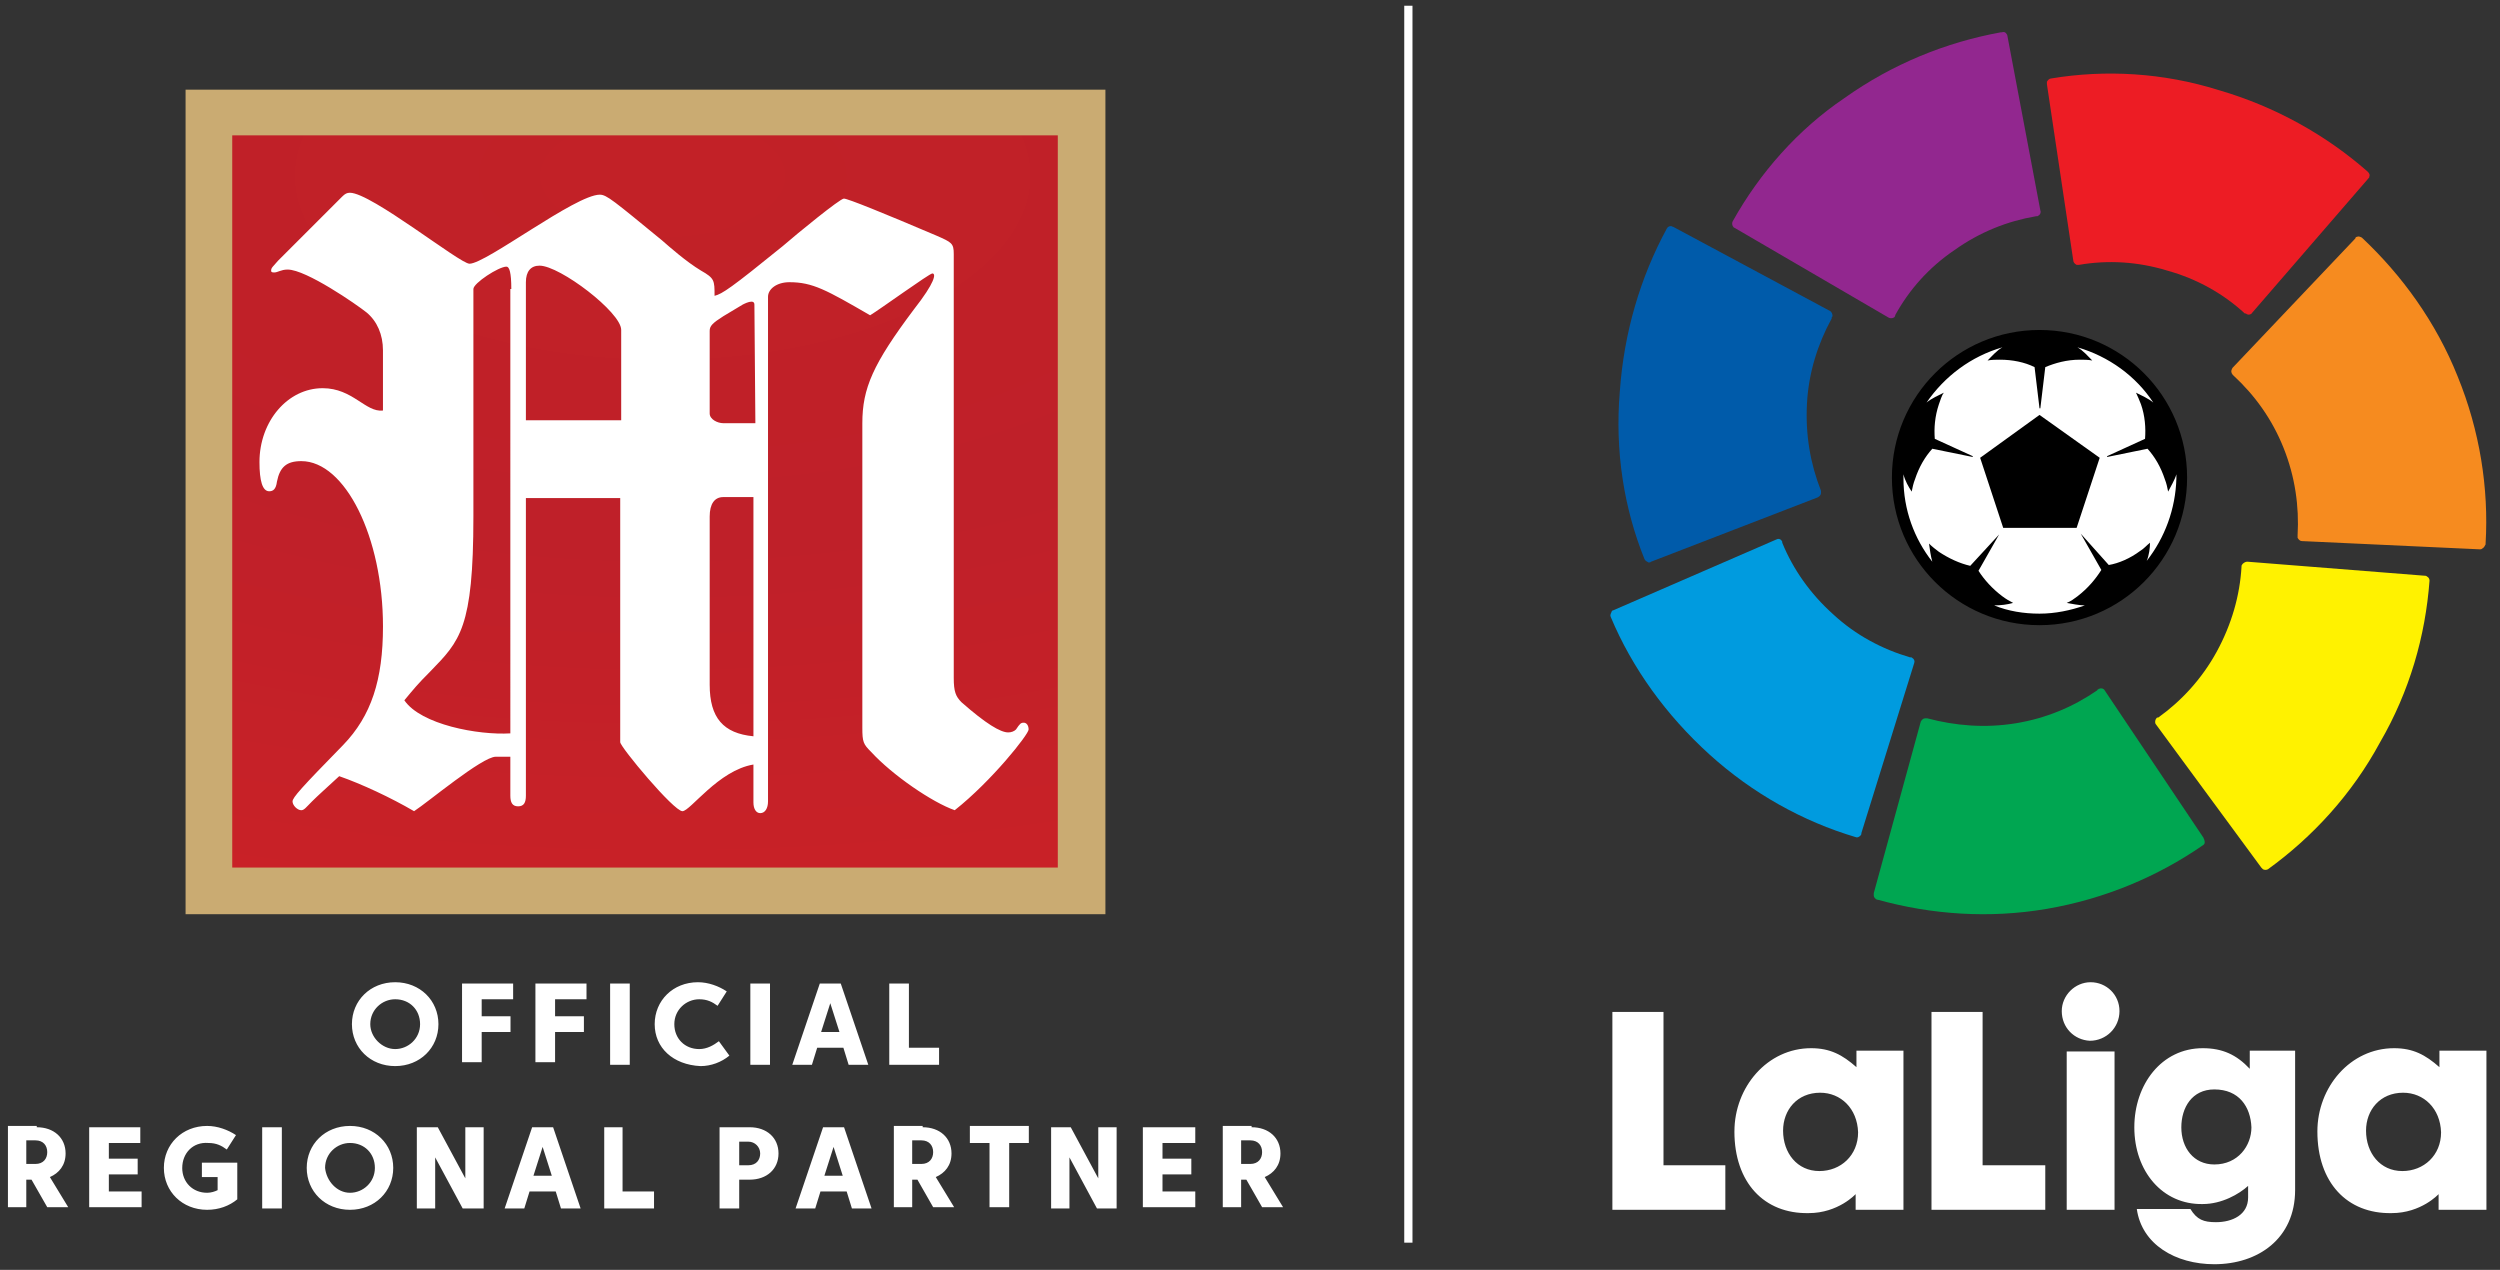
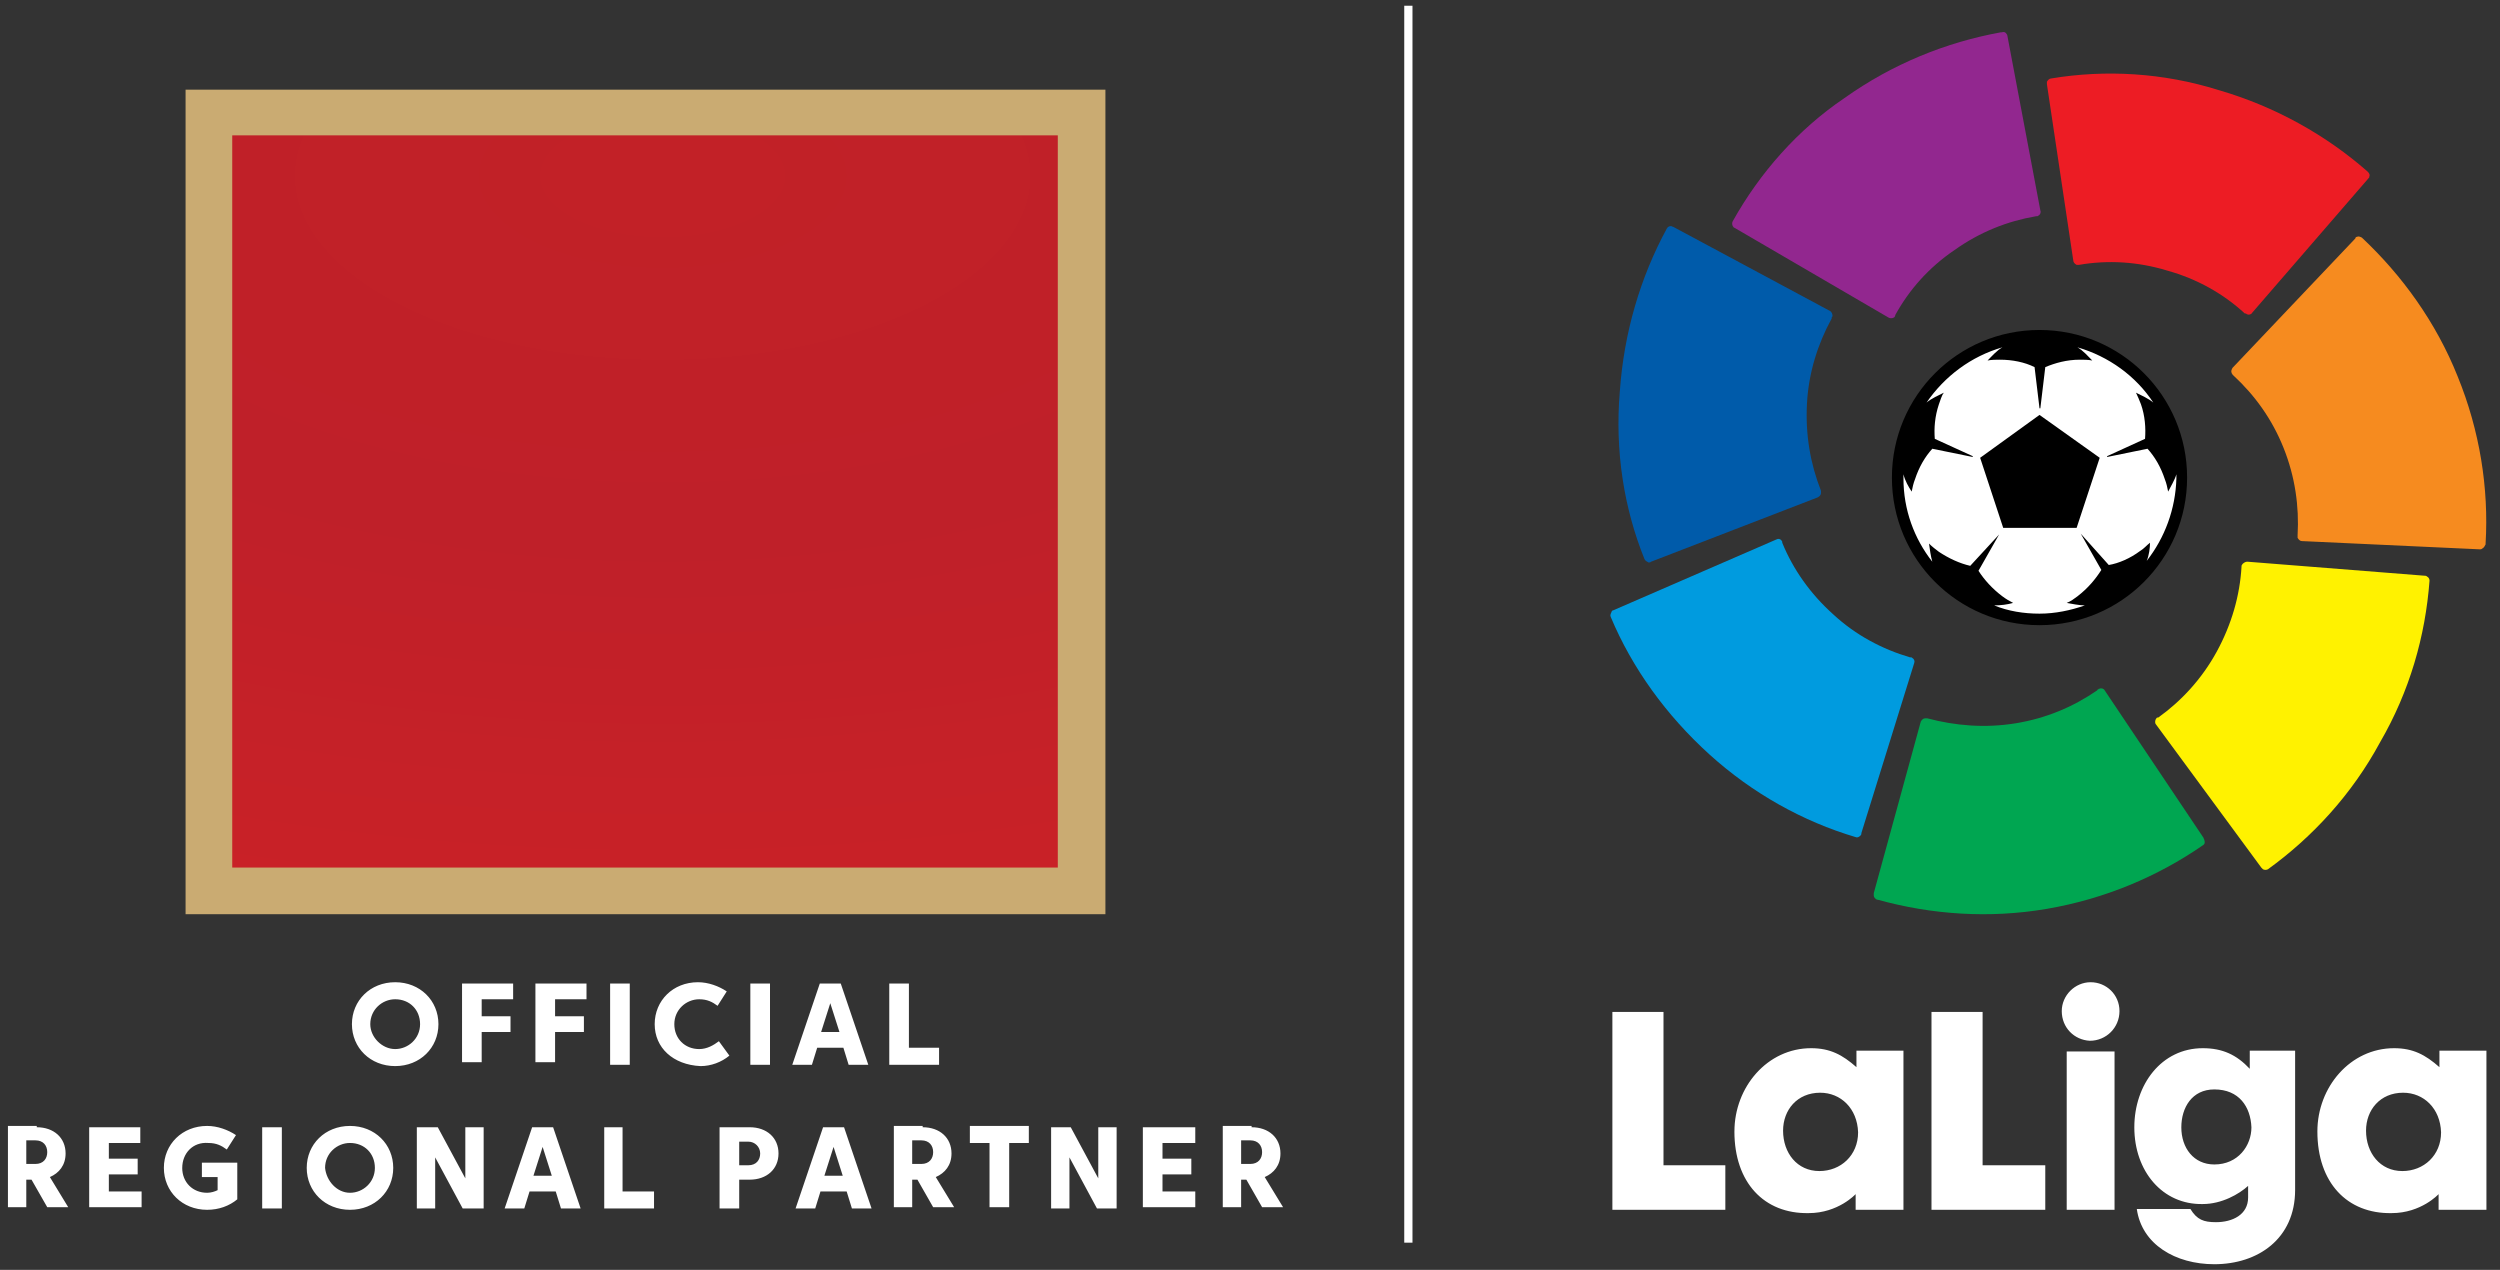
<svg xmlns="http://www.w3.org/2000/svg" width="126" height="64" fill="none" viewBox="0 0 126 64">
  <rect x="0" y="0" width="126" height="64" fill="#333333" stroke="none" />
  <g clip-path="url(#clip0)">
    <path fill="#fff" d="M71.19.29h-.416V62.63h.415V.29zM102.791 16.756c-4.03 0-7.314 3.283-7.314 7.314 0 4.032 3.283 7.315 7.314 7.315 4.032 0 7.315-3.283 7.315-7.315.041-4.03-3.242-7.314-7.315-7.314z" />
    <path fill="#92278F" d="M87.332 11.146c-.042.083-.042.166 0 .25.041.04.041.082.083.082l7.771 4.53c.083.042.166.042.25 0 .04 0 .04-.041.082-.083v-.042c.707-1.288 1.704-2.41 2.993-3.283 1.288-.914 2.659-1.454 4.114-1.704h.042c.041 0 .041 0 .083-.041.083-.042.124-.166.083-.25l-1.663-8.81c0-.041-.041-.083-.041-.083-.042-.083-.125-.125-.249-.083h-.042c-2.743.499-5.444 1.58-7.896 3.325-2.327 1.579-4.24 3.74-5.61 6.192z" />
    <path fill="#005BAA" d="M82.885 28.185c.041.083.124.124.207.166.042 0 .084 0 .125-.042l8.395-3.241c.083-.042.166-.125.166-.208v-.125c-.54-1.371-.79-2.826-.706-4.405.083-1.537.54-2.992 1.246-4.28v-.042c0-.041.042-.041.042-.083 0-.083-.041-.208-.125-.25l-7.896-4.238c-.041 0-.083-.042-.124-.042-.084 0-.167.042-.208.125-1.33 2.452-2.161 5.236-2.369 8.228-.25 2.993.208 5.86 1.247 8.437z" />
    <path fill="#009BDF" d="M93.524 42.19c.083.041.166 0 .249-.083.042-.042.042-.083.042-.125l2.66-8.56c.04-.084 0-.209-.084-.25-.041-.042-.041-.042-.083-.042h-.042c-1.413-.415-2.742-1.122-3.864-2.16-1.164-1.04-2.037-2.287-2.577-3.616v-.042c0-.042-.042-.042-.042-.083-.083-.083-.166-.083-.249-.042l-8.229 3.574c-.041 0-.083.042-.083.084-.041.083-.083.166-.041.249 1.08 2.576 2.784 4.945 4.987 6.94 2.16 1.953 4.696 3.366 7.356 4.156z" />
    <path fill="#00A651" d="M111.02 42.605c.083-.041.124-.124.083-.249 0-.041-.042-.083-.042-.125l-4.987-7.439c-.041-.083-.166-.124-.249-.083-.042 0-.042 0-.083.042 0 0-.042 0-.042.041-1.205.832-2.576 1.413-4.114 1.663-1.538.25-3.034.125-4.447-.25h-.124c-.084 0-.167.084-.208.167l-2.369 8.644v.125c0 .083.083.166.166.207h.042c2.701.748 5.61.956 8.519.458 2.909-.5 5.569-1.621 7.855-3.2z" />
    <path fill="#FFF200" d="M122.448 29.265c0-.083-.041-.166-.124-.207-.042-.042-.084-.042-.125-.042l-8.935-.707c-.083 0-.166.042-.25.125 0 .042-.041.042-.041.083v.042c-.083 1.454-.499 2.909-1.247 4.28-.748 1.372-1.787 2.494-2.951 3.325h-.041c-.042 0-.042.041-.083.083-.042.083-.042.208 0 .25l5.319 7.23.083.084c.084.041.167.041.25 0 2.244-1.621 4.239-3.782 5.652-6.4 1.496-2.577 2.285-5.361 2.493-8.146z" />
    <path fill="#F68B1F" d="M119.04 11.977c-.083-.042-.166-.083-.249-.042-.041 0-.083.042-.083.083l-6.192 6.525c-.042.083-.083.166-.042.25 0 .041.042.041.042.083l.041.041c1.081.998 1.954 2.203 2.535 3.657.582 1.455.79 2.951.707 4.406v.124c.041.083.125.166.208.166l8.976.416c.042 0 .083 0 .125-.041.083-.042.125-.125.166-.208v-.042c.166-2.784-.291-5.693-1.413-8.436-1.08-2.701-2.784-5.07-4.821-6.982z" />
    <path fill="#ED1C24" d="M103.373 3.956c-.083 0-.166.083-.208.166v.125l1.33 8.894c0 .083.083.166.166.207h.125c1.454-.249 2.95-.166 4.447.291 1.496.416 2.826 1.164 3.906 2.161h.042c.041 0 .041.042.083.042.083.041.208 0 .249-.083l5.86-6.774c.041-.042.041-.042.041-.083.042-.084 0-.167-.083-.25-2.078-1.828-4.654-3.283-7.522-4.114-2.784-.873-5.693-1.039-8.436-.582z" />
    <path fill="#000" d="M102.791 16.631c-4.114 0-7.439 3.325-7.439 7.44 0 4.114 3.325 7.438 7.439 7.438s7.439-3.324 7.439-7.439c0-4.114-3.325-7.439-7.439-7.439zm5.403 11.637c.124-.291.166-.665.166-.914-.166.124-.291.29-.499.415-.499.374-1.08.624-1.579.707l-1.413-1.58 1.039 1.829c-.291.457-.665.914-1.205 1.33-.167.125-.333.25-.541.332.25.042.624.125.915.125-.707.25-1.496.416-2.286.416s-1.579-.125-2.286-.416c.333 0 .665-.041.956-.125-.166-.083-.374-.207-.54-.332-.499-.374-.914-.831-1.205-1.288l1.039-1.829-1.455 1.58c-.54-.125-1.08-.375-1.58-.707-.165-.125-.332-.25-.498-.416.042.291.083.623.166.915-.914-1.164-1.454-2.619-1.454-4.198v-.208c.083.333.25.624.415.873.042-.208.084-.416.167-.623.207-.624.498-1.122.872-1.538l2.037.416v-.042l-1.912-.873c-.041-.54 0-1.122.208-1.745.083-.208.124-.416.25-.582-.25.125-.624.29-.874.499.915-1.33 2.245-2.328 3.824-2.785-.291.166-.54.457-.748.665.208-.041.415-.041.623-.041.624 0 1.247.124 1.746.374l.249 2.078h.042l.249-2.078c.499-.208 1.08-.374 1.745-.374.208 0 .416 0 .624.041-.208-.208-.457-.498-.748-.665 1.579.457 2.95 1.455 3.823 2.785-.249-.208-.623-.374-.873-.499.083.166.167.374.25.582.207.582.249 1.205.207 1.745l-1.911.873v.042l2.036-.416c.374.416.665.914.873 1.538.083.207.125.415.166.623.125-.25.333-.582.416-.873v.208c-.042 1.538-.582 2.992-1.496 4.156z" />
    <path fill="#000" d="M99.799 23.073l1.163 3.533h3.699l1.164-3.533-3.034-2.161-2.992 2.161z" />
    <path fill="#fff" d="M81.264 51v9.974h5.693V58.73H83.84V51h-2.576zM91.737 55.073c-1.164 0-1.87.873-1.87 1.912 0 1.122.706 2.036 1.828 2.036 1.08 0 1.953-.79 1.953-1.953-.041-1.205-.872-1.995-1.911-1.995zm-4.322 1.953c0-2.244 1.662-4.197 3.864-4.197.956 0 1.58.332 2.286.956v-.831h2.369v8.02h-2.41v-.79s-.873.957-2.37.957c-2.243.041-3.74-1.538-3.74-4.115zM103.082 60.974h-5.735V51h2.576v7.73h3.159v2.244zM106.573 60.974h-2.411v-7.979h2.411v7.98zm-2.66-10.015c0-.79.665-1.455 1.455-1.455.789 0 1.454.624 1.454 1.455 0 .831-.665 1.496-1.496 1.496-.79-.042-1.413-.665-1.413-1.496zM111.601 54.907c-1.122 0-1.662.914-1.662 1.912 0 1.038.624 1.87 1.662 1.87 1.206 0 1.871-.956 1.871-1.87-.042-1.04-.624-1.912-1.871-1.912zm-4.031 1.912c0-2.162 1.372-3.99 3.45-3.99.997 0 1.704.332 2.368 1.039v-.914h2.286v7.023c0 2.452-1.87 3.74-4.073 3.74-1.953 0-3.657-.997-3.906-2.784h2.701c.333.54.665.665 1.289.665.831 0 1.62-.374 1.62-1.247v-.582c-.457.416-1.33.915-2.285.915-2.037.041-3.45-1.663-3.45-3.865zM121.118 55.073c-1.163 0-1.87.873-1.87 1.912 0 1.122.707 2.036 1.829 2.036 1.08 0 1.953-.79 1.953-1.953-.041-1.205-.873-1.995-1.912-1.995zm-4.322 1.953c0-2.244 1.663-4.197 3.865-4.197.956 0 1.58.332 2.286.956v-.831h2.369v8.02h-2.411v-.79s-.872.957-2.368.957c-2.245.041-3.741-1.538-3.741-4.115zM19.917 49.504c1.255 0 2.18.925 2.18 2.114 0 1.189-.925 2.113-2.18 2.113-1.255 0-2.18-.924-2.18-2.113 0-1.19.926-2.114 2.18-2.114zm0 3.369c.66 0 1.255-.529 1.255-1.255 0-.727-.528-1.255-1.255-1.255-.66 0-1.255.528-1.255 1.255 0 .66.595 1.255 1.255 1.255zM23.352 49.57h2.51v.793h-1.585v.858h1.453v.793h-1.453v1.52h-.99V49.57h.065zM27.05 49.57h2.51v.793h-1.584v.858h1.453v.793h-1.453v1.52h-.991V49.57h.066zM31.74 49.57v4.095h-.99V49.57h.99zM32.996 51.618c0-1.19.924-2.114 2.18-2.114.528 0 1.056.198 1.452.463l-.462.726c-.264-.198-.528-.33-.925-.33-.66 0-1.255.528-1.255 1.255 0 .726.529 1.255 1.255 1.255.397 0 .727-.198.991-.396l.529.726c-.397.33-.925.528-1.454.528-1.387-.066-2.311-.924-2.311-2.113zM38.808 49.57v4.095h-.991V49.57h.99zM42.374 49.57l1.388 4.095h-.991l-.264-.858h-1.321l-.265.858h-.99l1.387-4.095h1.056zm-.528.991l-.462 1.453h.925l-.463-1.453zM44.818 49.57h.991v3.237h1.52v.858h-2.51V49.57zM1.853 56.813c.859 0 1.453.529 1.453 1.321 0 .595-.33.99-.792 1.19l.924 1.518H2.381l-.792-1.387h-.264v1.387H.4v-4.095h1.453v.066zm-.528.727v1.123h.462c.396 0 .594-.265.594-.595 0-.33-.198-.594-.594-.594h-.462v.066zM4.495 56.813h2.576v.793H5.486v.792h1.453v.793H5.486v.859h1.651v.792H4.495v-4.029zM9.184 58.86c0 .727.529 1.256 1.255 1.256.199 0 .397-.066.529-.132v-.66h-.793v-.727h1.784v1.849c-.397.33-.925.528-1.52.528-1.255 0-2.18-.924-2.18-2.113 0-1.19.925-2.114 2.18-2.114.529 0 1.057.198 1.454.462l-.463.727c-.264-.198-.528-.33-.925-.33-.792-.066-1.32.528-1.32 1.255zM14.205 56.813v4.095h-.991v-4.095h.99zM17.64 56.747c1.254 0 2.179.925 2.179 2.114 0 1.189-.925 2.113-2.18 2.113-1.255 0-2.18-.924-2.18-2.113 0-1.19.925-2.114 2.18-2.114zm0 3.369c.66 0 1.254-.529 1.254-1.255 0-.727-.528-1.255-1.255-1.255-.66 0-1.255.528-1.255 1.255.066.66.595 1.255 1.255 1.255zM21.074 56.813h.99l1.388 2.576v-2.576h.924v4.095H23.32l-1.387-2.576v2.576h-.925v-4.095h.066zM27.877 56.813l1.387 4.095h-.99l-.265-.858h-1.32l-.265.858h-.99l1.386-4.095h1.057zm-.528.99l-.463 1.454h.925l-.462-1.453zM30.387 56.813h.99v3.237h1.586v.858h-2.51v-4.095h-.066zM37.256 59.521v1.387h-.99v-4.095h1.518c.859 0 1.453.529 1.453 1.321 0 .793-.594 1.321-1.453 1.321h-.528v.066zm.462-1.981h-.462v1.189h.462c.396 0 .595-.265.595-.595 0-.33-.265-.594-.595-.594zM42.54 56.813l1.387 4.095h-.99l-.265-.858h-1.32l-.265.858h-.99l1.386-4.095h1.057zm-.528.99l-.463 1.454h.925l-.462-1.453zM46.503 56.813c.859 0 1.453.529 1.453 1.321 0 .595-.33.99-.793 1.19l.925 1.518h-1.057l-.792-1.387h-.264v1.387h-.925v-4.095h1.453v.066zm-.529.727v1.123h.463c.396 0 .594-.265.594-.595 0-.33-.198-.594-.594-.594h-.462v.066zM49.872 57.606h-.991v-.859h2.972v.859h-.99v3.236h-.991v-3.236zM52.976 56.813h.99l1.387 2.576v-2.576h.925v4.095h-.99L53.9 58.332v2.576h-.924v-4.095zM57.666 56.813h2.576v.793H58.59v.792h1.453v.793H58.59v.859h1.652v.792H57.6v-4.029h.066zM63.081 56.813c.86 0 1.454.529 1.454 1.321 0 .595-.33.99-.793 1.19l.925 1.518H63.61l-.793-1.387h-.264v1.387h-.925v-4.095h1.453v.066zm-.528.727v1.123h.463c.396 0 .594-.265.594-.595 0-.33-.198-.594-.594-.594h-.463v.066z" />
    <path fill="#CAAB72" d="M55.714 4.519H9.353v41.558h46.36V4.52z" />
    <path fill="url(#paint0_radial)" d="M53.313 6.822H11.705v36.903h41.608V6.822z" />
-     <path fill="#fff" d="M26.505 25.102V40.1c0 .343-.098.539-.392.539-.294 0-.392-.197-.392-.54v-1.96h-.735c-.686 0-3.43 2.303-4.117 2.745-1.176-.687-2.646-1.373-3.773-1.765-.637.588-1.078.98-1.372 1.274-.294.294-.393.442-.54.442-.196 0-.44-.245-.44-.442 0-.196.44-.686 2.548-2.842 1.421-1.47 2.01-3.283 2.01-5.979 0-4.509-1.912-8.331-4.117-8.331-.736 0-1.079.294-1.226 1.029-.049.392-.196.49-.392.49-.343 0-.49-.539-.49-1.47 0-2.059 1.421-3.725 3.186-3.725 1.519 0 2.156 1.226 3.038 1.127v-3.038c0-.784-.294-1.47-.833-1.911-.49-.392-3.038-2.157-3.97-2.157-.343 0-.49.147-.686.147-.147 0-.147-.049-.147-.098 0-.147.098-.196.343-.49l3.235-3.234c.147-.147.245-.196.392-.196 1.078 0 5.538 3.577 6.028 3.577.833 0 5.342-3.48 6.567-3.48.343 0 .686.295 3.136 2.304.392.343 1.226 1.078 1.96 1.52.687.391.687.49.687 1.274.392-.099.833-.393 3.43-2.5.735-.637 2.892-2.401 3.088-2.401.196 0 2.009.735 4.655 1.862.785.343.883.392.883.931v21.367c0 .687.098.932.392 1.226 1.225 1.078 1.96 1.519 2.352 1.519.147 0 .294-.05.392-.147.196-.294.245-.343.392-.343.147 0 .245.147.245.343 0 .245-1.862 2.597-3.724 4.068-1.128-.393-3.137-1.765-4.215-2.94-.392-.393-.441-.491-.441-1.226v-15.34c0-1.764.539-2.989 2.597-5.733 1.078-1.373 1.127-1.814.931-1.814-.147 0-2.646 1.814-3.136 2.108-2.205-1.274-2.892-1.667-4.068-1.667-.637 0-1.078.344-1.078.736v25.434c0 .343-.147.589-.392.589-.196 0-.343-.196-.343-.54v-1.91c-1.764.293-3.185 2.352-3.578 2.352-.44 0-3.136-3.235-3.136-3.48v-12.3h-4.754zm-.735-10.537c0-.833-.098-1.127-.245-1.127-.392 0-1.666.833-1.666 1.127v11.468c0 5.636-.686 6.273-2.157 7.792-.686.687-.833.883-1.323 1.47.833 1.226 3.725 1.765 5.342 1.667V14.565h.05zm.735 6.617h4.803v-4.558c0-.882-3.087-3.235-4.117-3.235-.44 0-.686.294-.686.833v6.96zm11.517-5.832c0-.098-.049-.147-.147-.147-.147 0-.343.098-.441.147l-.98.588c-.54.343-.686.49-.686.735v4.166c0 .294.392.49.686.49h1.617l-.049-5.98zm0 9.703h-1.568c-.441 0-.686.343-.686.98v8.479c0 1.666.686 2.45 2.205 2.597V25.053h.049z" />
  </g>
  <defs>
    <radialGradient id="paint0_radial" cx="0" cy="0" r="1" gradientTransform="translate(33.405 8.792) scale(73.833 36.869)" gradientUnits="userSpaceOnUse">
      <stop stop-color="#C22127" />
      <stop offset=".505" stop-color="#BF2029" />
      <stop offset="1" stop-color="#C92127" />
    </radialGradient>
    <clipPath id="clip0">
      <path fill="#fff" d="M0 0H125.506V64H0z" />
    </clipPath>
  </defs>
</svg>